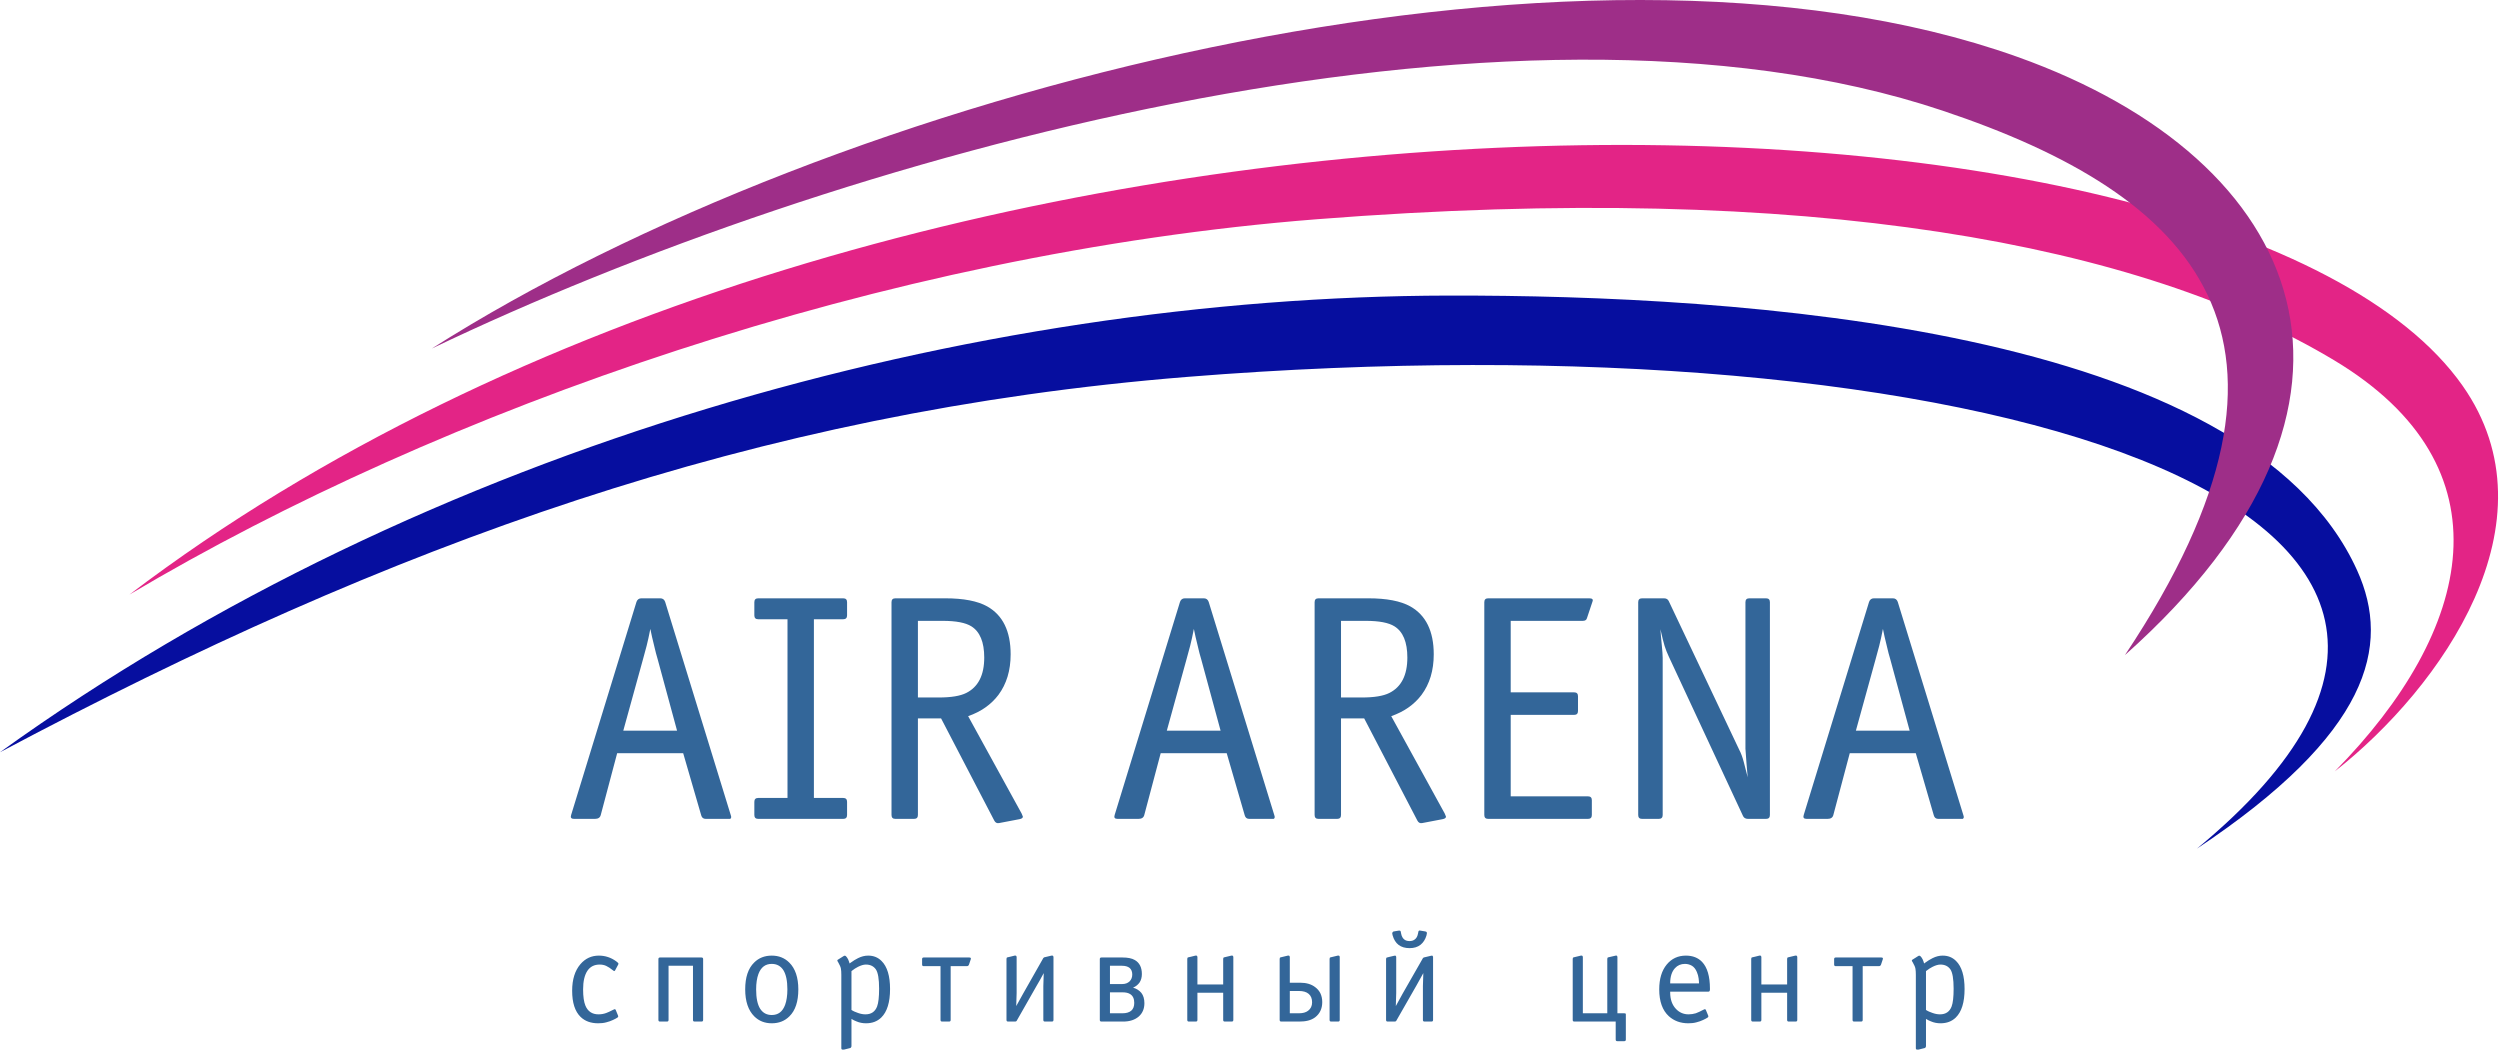
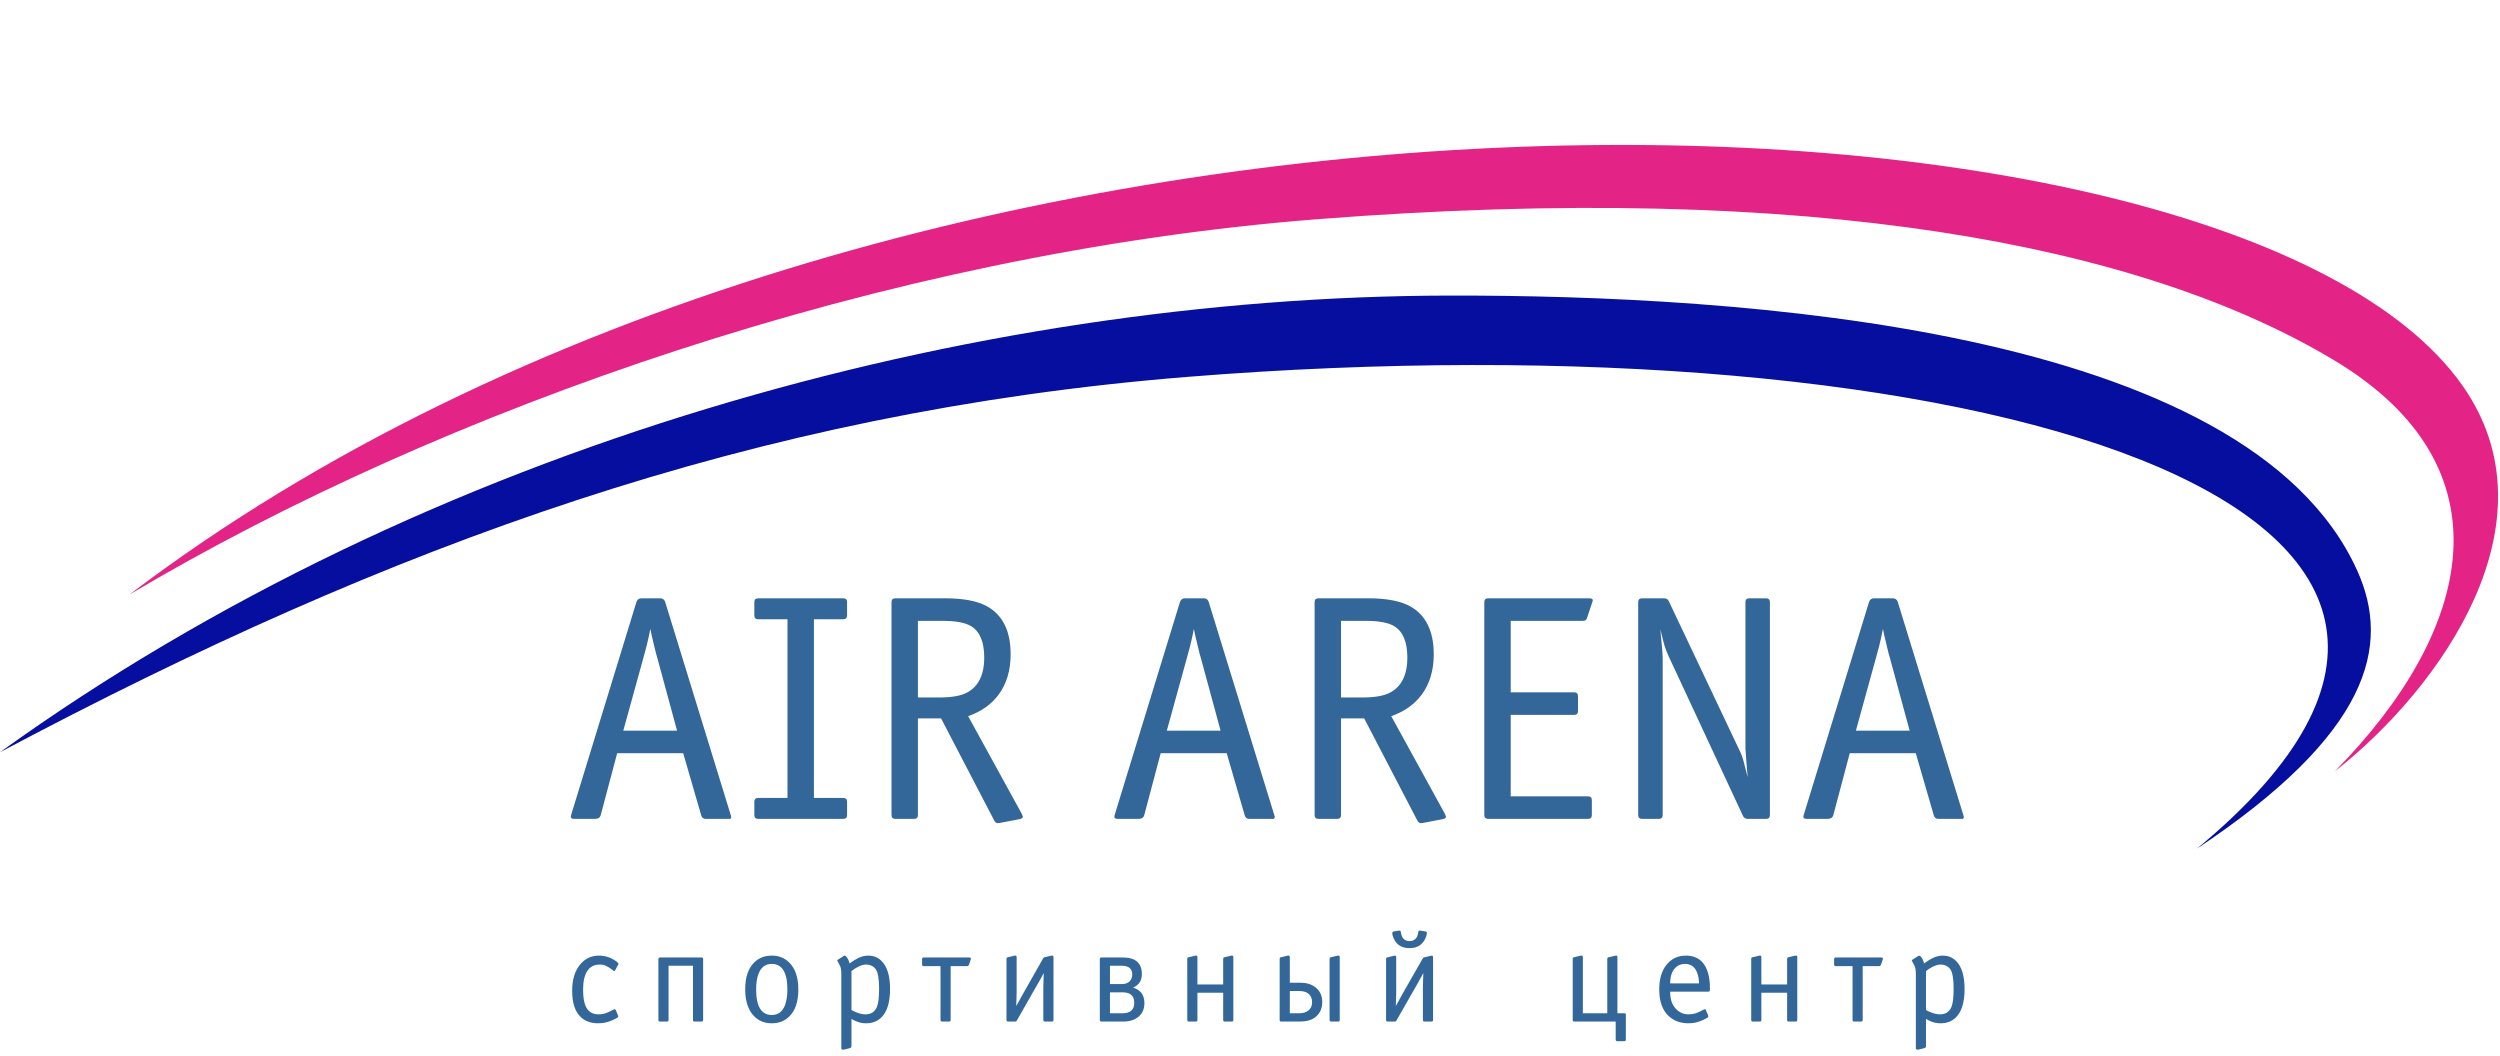
<svg xmlns="http://www.w3.org/2000/svg" width="187" height="79" viewBox="0 0 187 79" fill="none">
  <path fill-rule="evenodd" clip-rule="evenodd" d="M54.666 60.987C54.715 61.116 54.698 61.204 54.618 61.252H52.788C52.611 61.252 52.499 61.164 52.451 60.987L51.102 56.339H46.164L44.936 60.963C44.888 61.156 44.743 61.252 44.502 61.252H42.937C42.728 61.252 42.656 61.156 42.72 60.963L47.609 45.019C47.674 44.843 47.794 44.754 47.971 44.754H49.392C49.568 44.754 49.689 44.843 49.753 45.019L54.666 60.987ZM50.644 54.653L49.199 49.33C49.103 49.009 49.023 48.704 48.958 48.415C48.814 47.837 48.709 47.379 48.645 47.042C48.549 47.54 48.456 47.961 48.368 48.307C48.28 48.652 48.188 48.993 48.091 49.33L46.622 54.653H50.644ZM63.361 60.963C63.361 61.156 63.265 61.252 63.072 61.252H56.714C56.521 61.252 56.425 61.156 56.425 60.963V59.976C56.425 59.783 56.521 59.687 56.714 59.687H58.905V46.32H56.714C56.521 46.32 56.425 46.223 56.425 46.031V45.043C56.425 44.85 56.521 44.754 56.714 44.754H63.072C63.265 44.754 63.361 44.85 63.361 45.043V46.031C63.361 46.223 63.265 46.32 63.072 46.32H60.88V59.687H63.072C63.265 59.687 63.361 59.783 63.361 59.976V60.963ZM76.512 61.084C76.512 61.18 76.423 61.244 76.247 61.276L74.729 61.566C74.569 61.598 74.448 61.533 74.368 61.373L70.394 53.738H68.66V60.963C68.66 61.156 68.564 61.252 68.371 61.252H66.974C66.781 61.252 66.685 61.156 66.685 60.963V45.043C66.685 44.85 66.781 44.754 66.974 44.754H70.707C72.072 44.754 73.115 44.955 73.838 45.356C75.01 46.014 75.596 47.211 75.596 48.945C75.596 50.149 75.291 51.161 74.681 51.98C74.135 52.702 73.381 53.232 72.417 53.569L76.415 60.847L76.512 61.084ZM73.621 49.186C73.621 48.03 73.3 47.251 72.658 46.849C72.225 46.577 71.51 46.44 70.514 46.44H68.66V52.172H70.225C71.141 52.172 71.823 52.06 72.273 51.835C73.172 51.386 73.621 50.502 73.621 49.186ZM95.322 60.987C95.37 61.116 95.354 61.204 95.274 61.252H93.444C93.267 61.252 93.154 61.164 93.106 60.987L91.758 56.339H86.82L85.592 60.963C85.544 61.156 85.399 61.252 85.158 61.252H83.593C83.384 61.252 83.312 61.156 83.376 60.963L88.265 45.019C88.329 44.843 88.45 44.754 88.626 44.754H90.047C90.224 44.754 90.345 44.843 90.409 45.019L95.322 60.987ZM91.3 54.653L89.855 49.33C89.758 49.009 89.678 48.704 89.614 48.415C89.469 47.837 89.365 47.379 89.301 47.042C89.205 47.54 89.112 47.961 89.024 48.307C88.936 48.652 88.843 48.993 88.747 49.33L87.278 54.653H91.3ZM108.16 61.084C108.16 61.18 108.071 61.244 107.895 61.276L106.377 61.566C106.217 61.598 106.096 61.533 106.016 61.373L102.042 53.738H100.308V60.963C100.308 61.156 100.212 61.252 100.019 61.252H98.622C98.429 61.252 98.333 61.156 98.333 60.963V45.043C98.333 44.85 98.429 44.754 98.622 44.754H102.355C103.72 44.754 104.763 44.955 105.486 45.356C106.658 46.014 107.244 47.211 107.244 48.945C107.244 50.149 106.939 51.161 106.329 51.98C105.783 52.702 105.028 53.232 104.065 53.569L108.063 60.847L108.16 61.084ZM105.27 49.186C105.27 48.03 104.948 47.251 104.306 46.849C103.873 46.577 103.158 46.44 102.162 46.44H100.308V52.172H101.873C102.789 52.172 103.471 52.06 103.921 51.835C104.82 51.386 105.27 50.502 105.27 49.186ZM119.119 44.995L118.709 46.223C118.677 46.368 118.572 46.44 118.396 46.44H113.001V51.787H117.745C117.938 51.787 118.034 51.883 118.034 52.076V53.184C118.034 53.377 117.938 53.473 117.745 53.473H113.001V59.566H118.781C118.974 59.566 119.07 59.663 119.07 59.855V60.963C119.07 61.156 118.974 61.252 118.781 61.252H111.315C111.122 61.252 111.026 61.156 111.026 60.963V45.043C111.026 44.85 111.122 44.754 111.315 44.754H118.877C119.102 44.754 119.183 44.834 119.119 44.995ZM132.389 60.963C132.389 61.156 132.293 61.252 132.1 61.252H130.751C130.559 61.252 130.43 61.172 130.366 61.011L124.827 49.114C124.698 48.84 124.594 48.576 124.513 48.319C124.433 48.062 124.329 47.644 124.2 47.066C124.216 47.339 124.248 47.717 124.297 48.198C124.345 48.68 124.369 49.017 124.369 49.21V60.963C124.369 61.156 124.273 61.252 124.08 61.252H122.827C122.635 61.252 122.538 61.156 122.538 60.963V45.043C122.538 44.85 122.635 44.754 122.827 44.754H124.465C124.642 44.754 124.762 44.826 124.827 44.971L130.101 56.098C130.23 56.339 130.342 56.644 130.438 57.013C130.47 57.142 130.567 57.519 130.727 58.145C130.663 57.439 130.607 56.724 130.559 56.002V45.043C130.559 44.85 130.655 44.754 130.848 44.754H132.1C132.293 44.754 132.389 44.85 132.389 45.043V60.963ZM146.864 60.987C146.912 61.116 146.896 61.204 146.816 61.252H144.986C144.809 61.252 144.697 61.164 144.648 60.987L143.3 56.339H138.362L137.134 60.963C137.086 61.156 136.941 61.252 136.7 61.252H135.135C134.926 61.252 134.854 61.156 134.918 60.963L139.807 45.019C139.872 44.843 139.992 44.754 140.169 44.754H141.59C141.766 44.754 141.887 44.843 141.951 45.019L146.864 60.987ZM142.842 54.653L141.397 49.33C141.301 49.009 141.22 48.704 141.156 48.415C141.012 47.837 140.907 47.379 140.843 47.042C140.747 47.54 140.654 47.961 140.566 48.307C140.478 48.652 140.385 48.993 140.289 49.33L138.82 54.653H142.842Z" fill="#336699" />
  <path fill-rule="evenodd" clip-rule="evenodd" d="M0 56.267C29.174 40.769 56.416 30.792 88.811 28.191C147.223 23.502 195.544 37.7 164.327 63.481C177.236 54.891 178.879 48.338 176.317 42.673C168.068 24.43 130.017 22.069 108.346 22.109C72.907 22.175 31.985 33.224 0 56.267Z" fill="#060E9F" />
  <path fill-rule="evenodd" clip-rule="evenodd" d="M9.682 44.476C32.974 30.631 66.093 18.942 98.494 16.4C135.566 13.492 160.226 18.317 174.607 26.956C187.86 34.916 185.05 47.135 174.641 57.699C182.625 51.432 191.361 39.035 184.2 28.849C166.818 4.124 67.014 0.916 9.682 44.476Z" fill="#E32486" />
-   <path fill-rule="evenodd" clip-rule="evenodd" d="M32.294 26.073C62.142 11.767 112.859 -2.59 145.324 8.283C164.064 14.559 174.84 25.154 158.944 49.002C180.192 30.093 172.569 11.978 150.89 4.249C117.958 -7.492 62.547 6.832 32.294 26.073Z" fill="#9E2E88" />
  <path fill-rule="evenodd" clip-rule="evenodd" d="M46.242 76.033C46.242 76.063 46.222 76.093 46.172 76.123C46.122 76.163 46.013 76.213 45.853 76.293C45.693 76.363 45.523 76.433 45.343 76.472C45.164 76.522 44.964 76.542 44.744 76.542C44.195 76.542 43.756 76.383 43.426 76.063C43.007 75.654 42.797 75.005 42.797 74.106C42.797 73.257 43.007 72.598 43.416 72.119C43.786 71.69 44.245 71.48 44.794 71.48C45.264 71.48 45.693 71.62 46.082 71.899C46.172 71.969 46.232 72.019 46.252 72.049C46.262 72.079 46.262 72.119 46.242 72.149L46.002 72.598L45.953 72.638C45.933 72.638 45.893 72.618 45.833 72.568C45.663 72.429 45.493 72.319 45.343 72.249C45.194 72.179 45.024 72.149 44.854 72.149C44.445 72.149 44.145 72.309 43.936 72.618C43.726 72.938 43.616 73.397 43.616 74.006C43.616 74.545 43.676 74.945 43.786 75.214C43.966 75.654 44.295 75.873 44.764 75.873C44.964 75.873 45.154 75.844 45.343 75.773C45.453 75.734 45.633 75.654 45.863 75.534L45.983 75.484C46.032 75.504 46.053 75.524 46.053 75.534L46.232 75.973L46.242 76.033ZM52.594 76.293C52.594 76.373 52.554 76.413 52.474 76.413H51.955C51.875 76.413 51.835 76.373 51.835 76.293V72.239H50.008V76.293C50.008 76.373 49.968 76.413 49.888 76.413H49.369C49.289 76.413 49.249 76.373 49.249 76.293V71.74C49.249 71.66 49.289 71.62 49.369 71.62H52.474C52.554 71.62 52.594 71.66 52.594 71.74V76.293ZM59.715 74.006C59.715 74.915 59.495 75.584 59.046 76.023C58.696 76.373 58.257 76.542 57.728 76.542C57.209 76.542 56.769 76.373 56.419 76.023C55.97 75.574 55.741 74.905 55.741 74.006C55.741 73.108 55.96 72.439 56.41 71.999C56.759 71.65 57.199 71.48 57.728 71.48C58.247 71.48 58.686 71.65 59.036 71.999C59.485 72.439 59.715 73.118 59.715 74.006ZM58.896 74.006C58.896 73.367 58.796 72.888 58.596 72.568C58.397 72.259 58.107 72.099 57.728 72.099C57.248 72.099 56.919 72.349 56.729 72.858C56.619 73.157 56.559 73.547 56.559 74.006C56.559 74.655 56.659 75.135 56.859 75.454C57.059 75.764 57.348 75.923 57.728 75.923C58.207 75.923 58.536 75.674 58.726 75.165C58.836 74.865 58.896 74.475 58.896 74.006ZM66.576 73.976C66.576 74.975 66.356 75.684 65.917 76.113C65.617 76.403 65.238 76.542 64.778 76.542C64.539 76.542 64.299 76.502 64.07 76.403C63.94 76.353 63.81 76.293 63.69 76.213V78.27C63.67 78.34 63.64 78.38 63.61 78.39L63.131 78.51C63.091 78.51 63.051 78.51 63.021 78.51C62.961 78.51 62.931 78.469 62.931 78.4V72.918C62.931 72.728 62.921 72.578 62.901 72.459C62.881 72.339 62.811 72.179 62.702 71.989C62.652 71.919 62.632 71.869 62.632 71.849C62.632 71.82 62.642 71.809 62.652 71.799C62.661 71.79 62.672 71.79 62.681 71.78L63.111 71.51C63.171 71.47 63.231 71.48 63.281 71.53C63.331 71.58 63.391 71.66 63.44 71.76C63.49 71.869 63.52 71.969 63.55 72.069L63.63 72.009C63.82 71.869 63.999 71.76 64.179 71.67C64.439 71.54 64.689 71.48 64.938 71.48C65.338 71.48 65.667 71.61 65.937 71.879C66.366 72.299 66.576 73.008 66.576 73.976ZM65.757 73.956C65.757 73.227 65.677 72.738 65.507 72.499C65.338 72.269 65.098 72.149 64.768 72.149C64.599 72.149 64.399 72.209 64.179 72.319C64.029 72.389 63.87 72.499 63.69 72.638V75.544C63.82 75.634 63.99 75.704 64.189 75.773C64.389 75.844 64.569 75.873 64.739 75.873C65.168 75.873 65.457 75.674 65.607 75.284C65.707 75.015 65.757 74.575 65.757 73.956ZM72.608 71.77L72.478 72.159C72.448 72.229 72.398 72.269 72.318 72.269H71.11V76.293C71.11 76.373 71.07 76.413 70.99 76.413H70.471C70.391 76.413 70.351 76.373 70.351 76.293V72.269H69.093C69.013 72.269 68.973 72.229 68.973 72.149V71.74C68.973 71.66 69.013 71.62 69.093 71.62H72.508C72.578 71.62 72.608 71.64 72.618 71.67C72.628 71.7 72.618 71.74 72.608 71.77ZM78.8 76.293C78.8 76.373 78.76 76.413 78.68 76.413H78.161C78.081 76.413 78.041 76.373 78.041 76.293V73.757L78.071 72.788C78.001 72.918 77.911 73.088 77.782 73.317C77.652 73.547 77.582 73.677 77.562 73.697L76.044 76.363C76.024 76.393 75.984 76.413 75.934 76.413H75.405C75.325 76.413 75.285 76.373 75.285 76.293V71.73C75.285 71.66 75.305 71.62 75.355 71.61L75.575 71.56L75.894 71.48H75.974C76.004 71.48 76.024 71.51 76.044 71.57V74.276L76.014 75.254L76.523 74.336L78.041 71.66C78.071 71.63 78.091 71.61 78.101 71.61L78.65 71.48H78.73C78.76 71.48 78.78 71.51 78.8 71.57V76.293ZM85.601 75.035C85.601 75.454 85.461 75.784 85.182 76.033C84.892 76.283 84.503 76.413 84.014 76.413H82.386C82.306 76.413 82.266 76.373 82.266 76.293V71.74C82.266 71.66 82.306 71.62 82.386 71.62H83.964C84.353 71.62 84.663 71.68 84.882 71.809C85.232 72.009 85.412 72.359 85.412 72.858C85.412 73.108 85.352 73.317 85.242 73.487C85.122 73.657 84.962 73.787 84.752 73.876C85.002 73.946 85.212 74.076 85.372 74.266C85.521 74.456 85.601 74.715 85.601 75.035ZM84.693 72.888C84.693 72.678 84.623 72.508 84.493 72.399C84.353 72.289 84.163 72.239 83.914 72.239H83.025V73.607H83.944C84.173 73.607 84.353 73.537 84.493 73.407C84.623 73.277 84.693 73.108 84.693 72.888ZM84.842 75.015C84.842 74.705 84.743 74.486 84.533 74.356C84.393 74.266 84.203 74.226 83.964 74.226H83.025V75.793H83.964C84.233 75.793 84.453 75.734 84.613 75.604C84.763 75.474 84.842 75.284 84.842 75.015ZM92.253 76.293C92.253 76.373 92.213 76.413 92.133 76.413H91.614C91.534 76.413 91.494 76.373 91.494 76.293V74.256H89.567V76.293C89.567 76.373 89.527 76.413 89.447 76.413H88.928C88.848 76.413 88.808 76.373 88.808 76.293V71.73C88.808 71.66 88.828 71.62 88.878 71.61L89.097 71.56L89.417 71.48H89.497C89.527 71.48 89.547 71.51 89.567 71.57V73.637H91.494V71.73C91.494 71.66 91.514 71.62 91.564 71.61L92.103 71.48H92.183C92.213 71.48 92.233 71.51 92.253 71.57V76.293ZM100.212 76.293C100.212 76.373 100.172 76.413 100.092 76.413H99.573C99.493 76.413 99.453 76.373 99.453 76.293V71.73C99.453 71.66 99.473 71.62 99.523 71.61L100.062 71.48H100.142C100.172 71.48 100.192 71.51 100.212 71.56V76.293ZM98.904 74.955C98.904 75.444 98.724 75.823 98.375 76.093C98.215 76.213 98.035 76.293 97.836 76.343C97.636 76.393 97.416 76.413 97.177 76.413H95.839C95.759 76.413 95.719 76.373 95.719 76.293V71.73C95.719 71.66 95.739 71.62 95.789 71.61L96.328 71.48H96.408C96.438 71.48 96.458 71.51 96.478 71.57V73.507H97.257C97.716 73.507 98.095 73.617 98.385 73.846C98.544 73.966 98.674 74.116 98.764 74.296C98.854 74.486 98.904 74.705 98.904 74.955ZM98.145 74.975C98.145 74.705 98.065 74.495 97.895 74.346C97.726 74.196 97.476 74.126 97.167 74.126H96.478V75.793H97.167C97.446 75.793 97.676 75.734 97.846 75.604C98.045 75.454 98.145 75.244 98.145 74.975ZM106.704 69.962C106.614 70.272 106.464 70.501 106.254 70.671C106.035 70.841 105.765 70.921 105.436 70.921C104.767 70.921 104.347 70.601 104.167 69.962L104.137 69.812C104.148 69.753 104.167 69.713 104.217 69.683C104.227 69.683 104.237 69.683 104.247 69.673L104.607 69.613C104.707 69.593 104.767 69.623 104.777 69.693L104.806 69.842C104.846 70.052 104.936 70.202 105.066 70.292C105.166 70.362 105.286 70.392 105.436 70.392C105.575 70.392 105.695 70.362 105.795 70.292C105.935 70.202 106.025 70.052 106.065 69.842L106.095 69.693C106.105 69.633 106.144 69.603 106.194 69.603L106.264 69.613L106.624 69.673C106.654 69.683 106.674 69.693 106.694 69.703C106.714 69.713 106.724 69.743 106.734 69.793L106.704 69.962ZM107.193 76.293C107.193 76.373 107.153 76.413 107.073 76.413H106.554C106.474 76.413 106.434 76.373 106.434 76.293V73.757L106.464 72.788L105.955 73.707L104.437 76.363C104.417 76.393 104.377 76.413 104.327 76.413H103.798C103.718 76.413 103.678 76.373 103.678 76.293V71.74C103.678 71.67 103.698 71.63 103.748 71.62L103.948 71.57L104.287 71.49L104.367 71.48C104.397 71.48 104.417 71.51 104.437 71.57V74.276L104.407 75.254L104.916 74.326L106.434 71.67C106.464 71.64 106.484 71.62 106.494 71.62L107.043 71.49L107.123 71.48C107.153 71.48 107.173 71.51 107.193 71.57V76.293ZM121.613 77.76C121.613 77.841 121.573 77.88 121.493 77.88H120.973C120.894 77.88 120.854 77.841 120.854 77.76V76.413H117.758C117.678 76.413 117.639 76.373 117.639 76.293V71.73C117.639 71.66 117.659 71.62 117.708 71.61L118.248 71.48H118.327C118.357 71.48 118.377 71.51 118.397 71.57V75.793H120.225V71.73C120.225 71.66 120.245 71.62 120.295 71.61L120.854 71.48H120.924C120.944 71.48 120.963 71.51 120.983 71.57V75.793H121.473C121.543 75.793 121.593 75.803 121.603 75.823C121.613 75.844 121.613 75.873 121.613 75.923V77.76ZM127.904 74.006C127.904 74.116 127.865 74.176 127.795 74.176H124.929V74.226C124.929 74.765 125.079 75.174 125.368 75.474C125.628 75.744 125.937 75.873 126.307 75.873C126.497 75.873 126.676 75.844 126.846 75.793C127.016 75.734 127.196 75.644 127.405 75.534L127.525 75.484C127.575 75.504 127.595 75.524 127.595 75.534L127.775 75.973L127.785 76.033C127.785 76.063 127.765 76.093 127.715 76.123C127.665 76.163 127.555 76.213 127.395 76.293C127.235 76.363 127.066 76.433 126.886 76.472C126.706 76.522 126.507 76.542 126.287 76.542C125.698 76.542 125.218 76.363 124.829 76.013C124.35 75.574 124.11 74.905 124.11 74.006C124.11 73.217 124.3 72.598 124.669 72.149C125.039 71.7 125.518 71.48 126.107 71.48C126.616 71.48 127.016 71.64 127.315 71.949C127.705 72.359 127.904 73.028 127.904 73.956V74.006ZM127.086 73.557C127.086 73.457 127.076 73.327 127.056 73.177C127.036 73.028 126.996 72.868 126.926 72.708C126.836 72.489 126.706 72.329 126.556 72.239C126.397 72.149 126.227 72.099 126.037 72.099C125.728 72.099 125.478 72.209 125.288 72.419C125.049 72.678 124.929 73.058 124.929 73.557H127.086ZM134.436 76.293C134.436 76.373 134.396 76.413 134.316 76.413H133.797C133.717 76.413 133.677 76.373 133.677 76.293V74.256H131.75V76.293C131.75 76.373 131.71 76.413 131.63 76.413H131.111C131.031 76.413 130.991 76.373 130.991 76.293V71.73C130.991 71.66 131.011 71.62 131.061 71.61L131.281 71.56L131.6 71.48H131.68C131.71 71.48 131.73 71.51 131.75 71.57V73.637H133.677V71.73C133.677 71.66 133.697 71.62 133.747 71.61L134.286 71.48H134.366C134.396 71.48 134.416 71.51 134.436 71.57V76.293ZM140.828 71.77L140.698 72.159C140.668 72.229 140.618 72.269 140.538 72.269H139.33V76.293C139.33 76.373 139.29 76.413 139.21 76.413H138.691C138.611 76.413 138.571 76.373 138.571 76.293V72.269H137.313C137.233 72.269 137.193 72.229 137.193 72.149V71.74C137.193 71.66 137.233 71.62 137.313 71.62H140.728C140.798 71.62 140.828 71.64 140.838 71.67C140.848 71.7 140.838 71.74 140.828 71.77ZM146.95 73.976C146.95 74.975 146.73 75.684 146.291 76.113C145.991 76.403 145.612 76.542 145.153 76.542C144.913 76.542 144.673 76.502 144.444 76.403C144.314 76.353 144.184 76.293 144.064 76.213V78.27C144.044 78.34 144.014 78.38 143.984 78.39L143.505 78.51C143.465 78.51 143.425 78.51 143.395 78.51C143.335 78.51 143.305 78.469 143.305 78.4V72.918C143.305 72.728 143.295 72.578 143.275 72.459C143.256 72.339 143.186 72.179 143.076 71.989C143.026 71.919 143.006 71.869 143.006 71.849C143.006 71.82 143.016 71.809 143.026 71.799C143.036 71.79 143.046 71.79 143.056 71.78L143.485 71.51C143.545 71.47 143.605 71.48 143.655 71.53C143.705 71.58 143.765 71.66 143.815 71.76C143.865 71.869 143.895 71.969 143.924 72.069L144.004 72.009C144.194 71.869 144.374 71.76 144.554 71.67C144.813 71.54 145.063 71.48 145.312 71.48C145.712 71.48 146.041 71.61 146.311 71.879C146.74 72.299 146.95 73.008 146.95 73.976ZM146.131 73.956C146.131 73.227 146.051 72.738 145.882 72.499C145.712 72.269 145.472 72.149 145.143 72.149C144.973 72.149 144.773 72.209 144.554 72.319C144.404 72.389 144.244 72.499 144.064 72.638V75.544C144.194 75.634 144.364 75.704 144.564 75.773C144.763 75.844 144.943 75.873 145.113 75.873C145.542 75.873 145.832 75.674 145.981 75.284C146.081 75.015 146.131 74.575 146.131 73.956Z" fill="#336699" />
</svg>